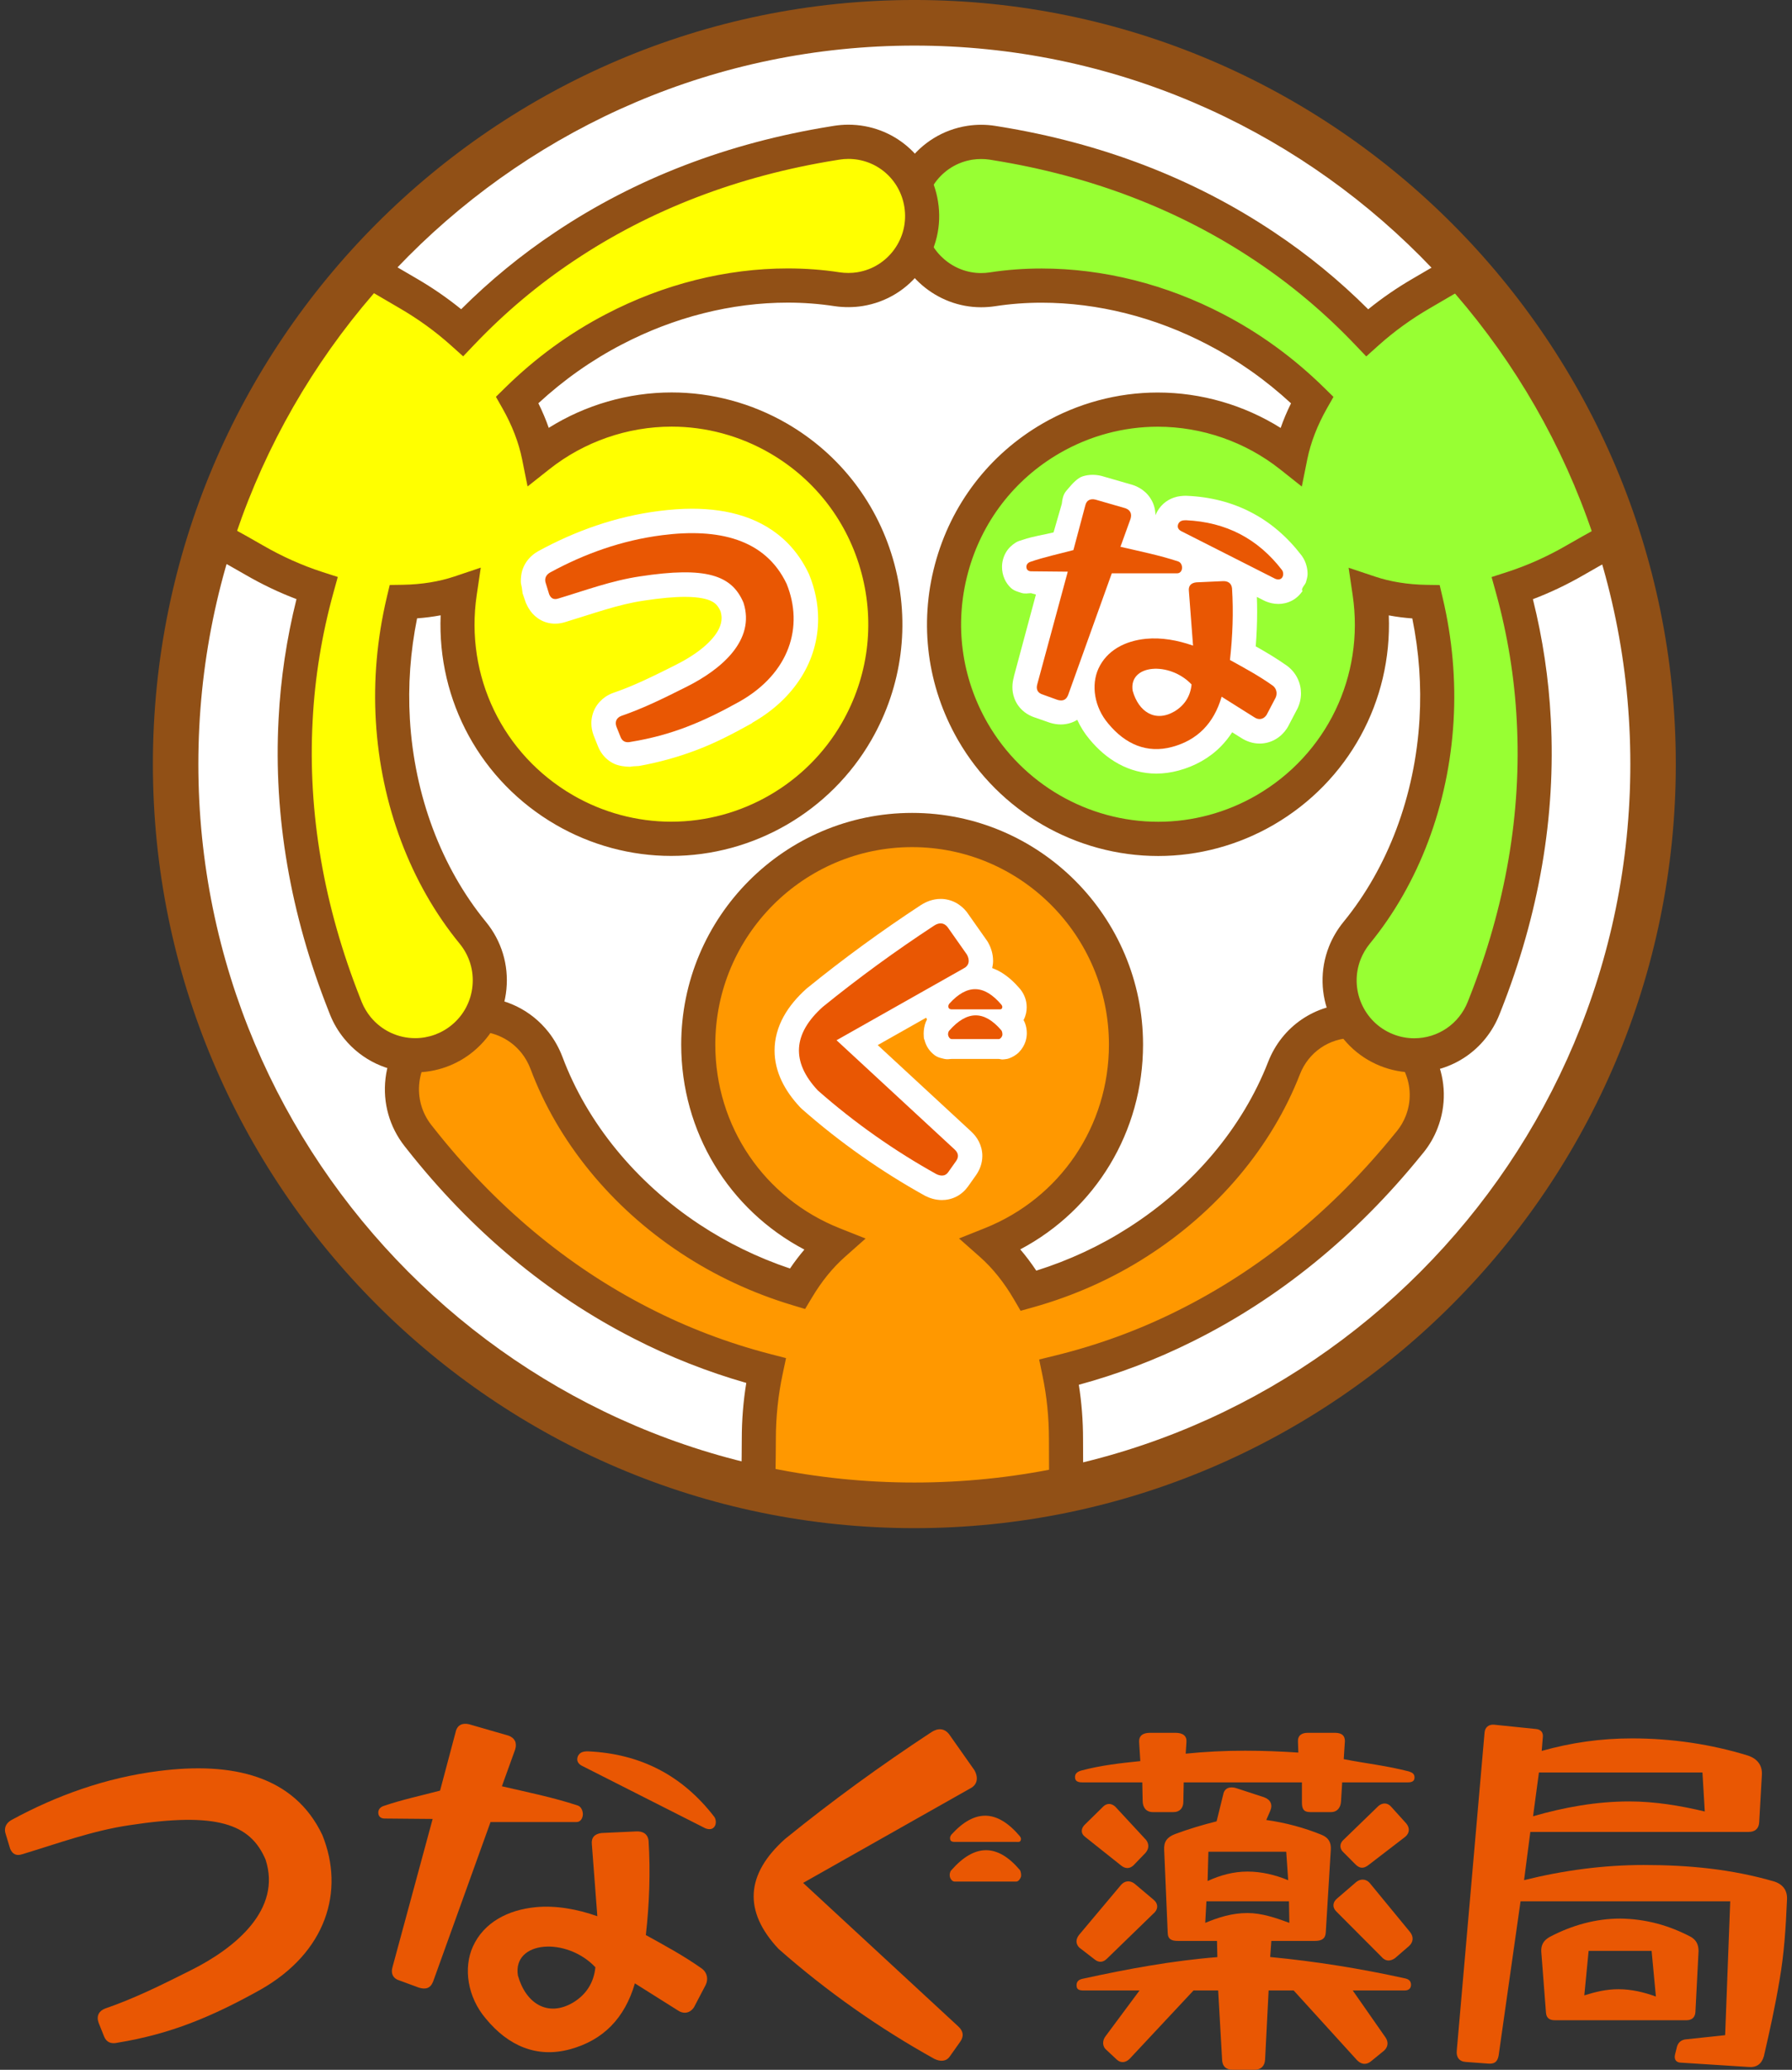
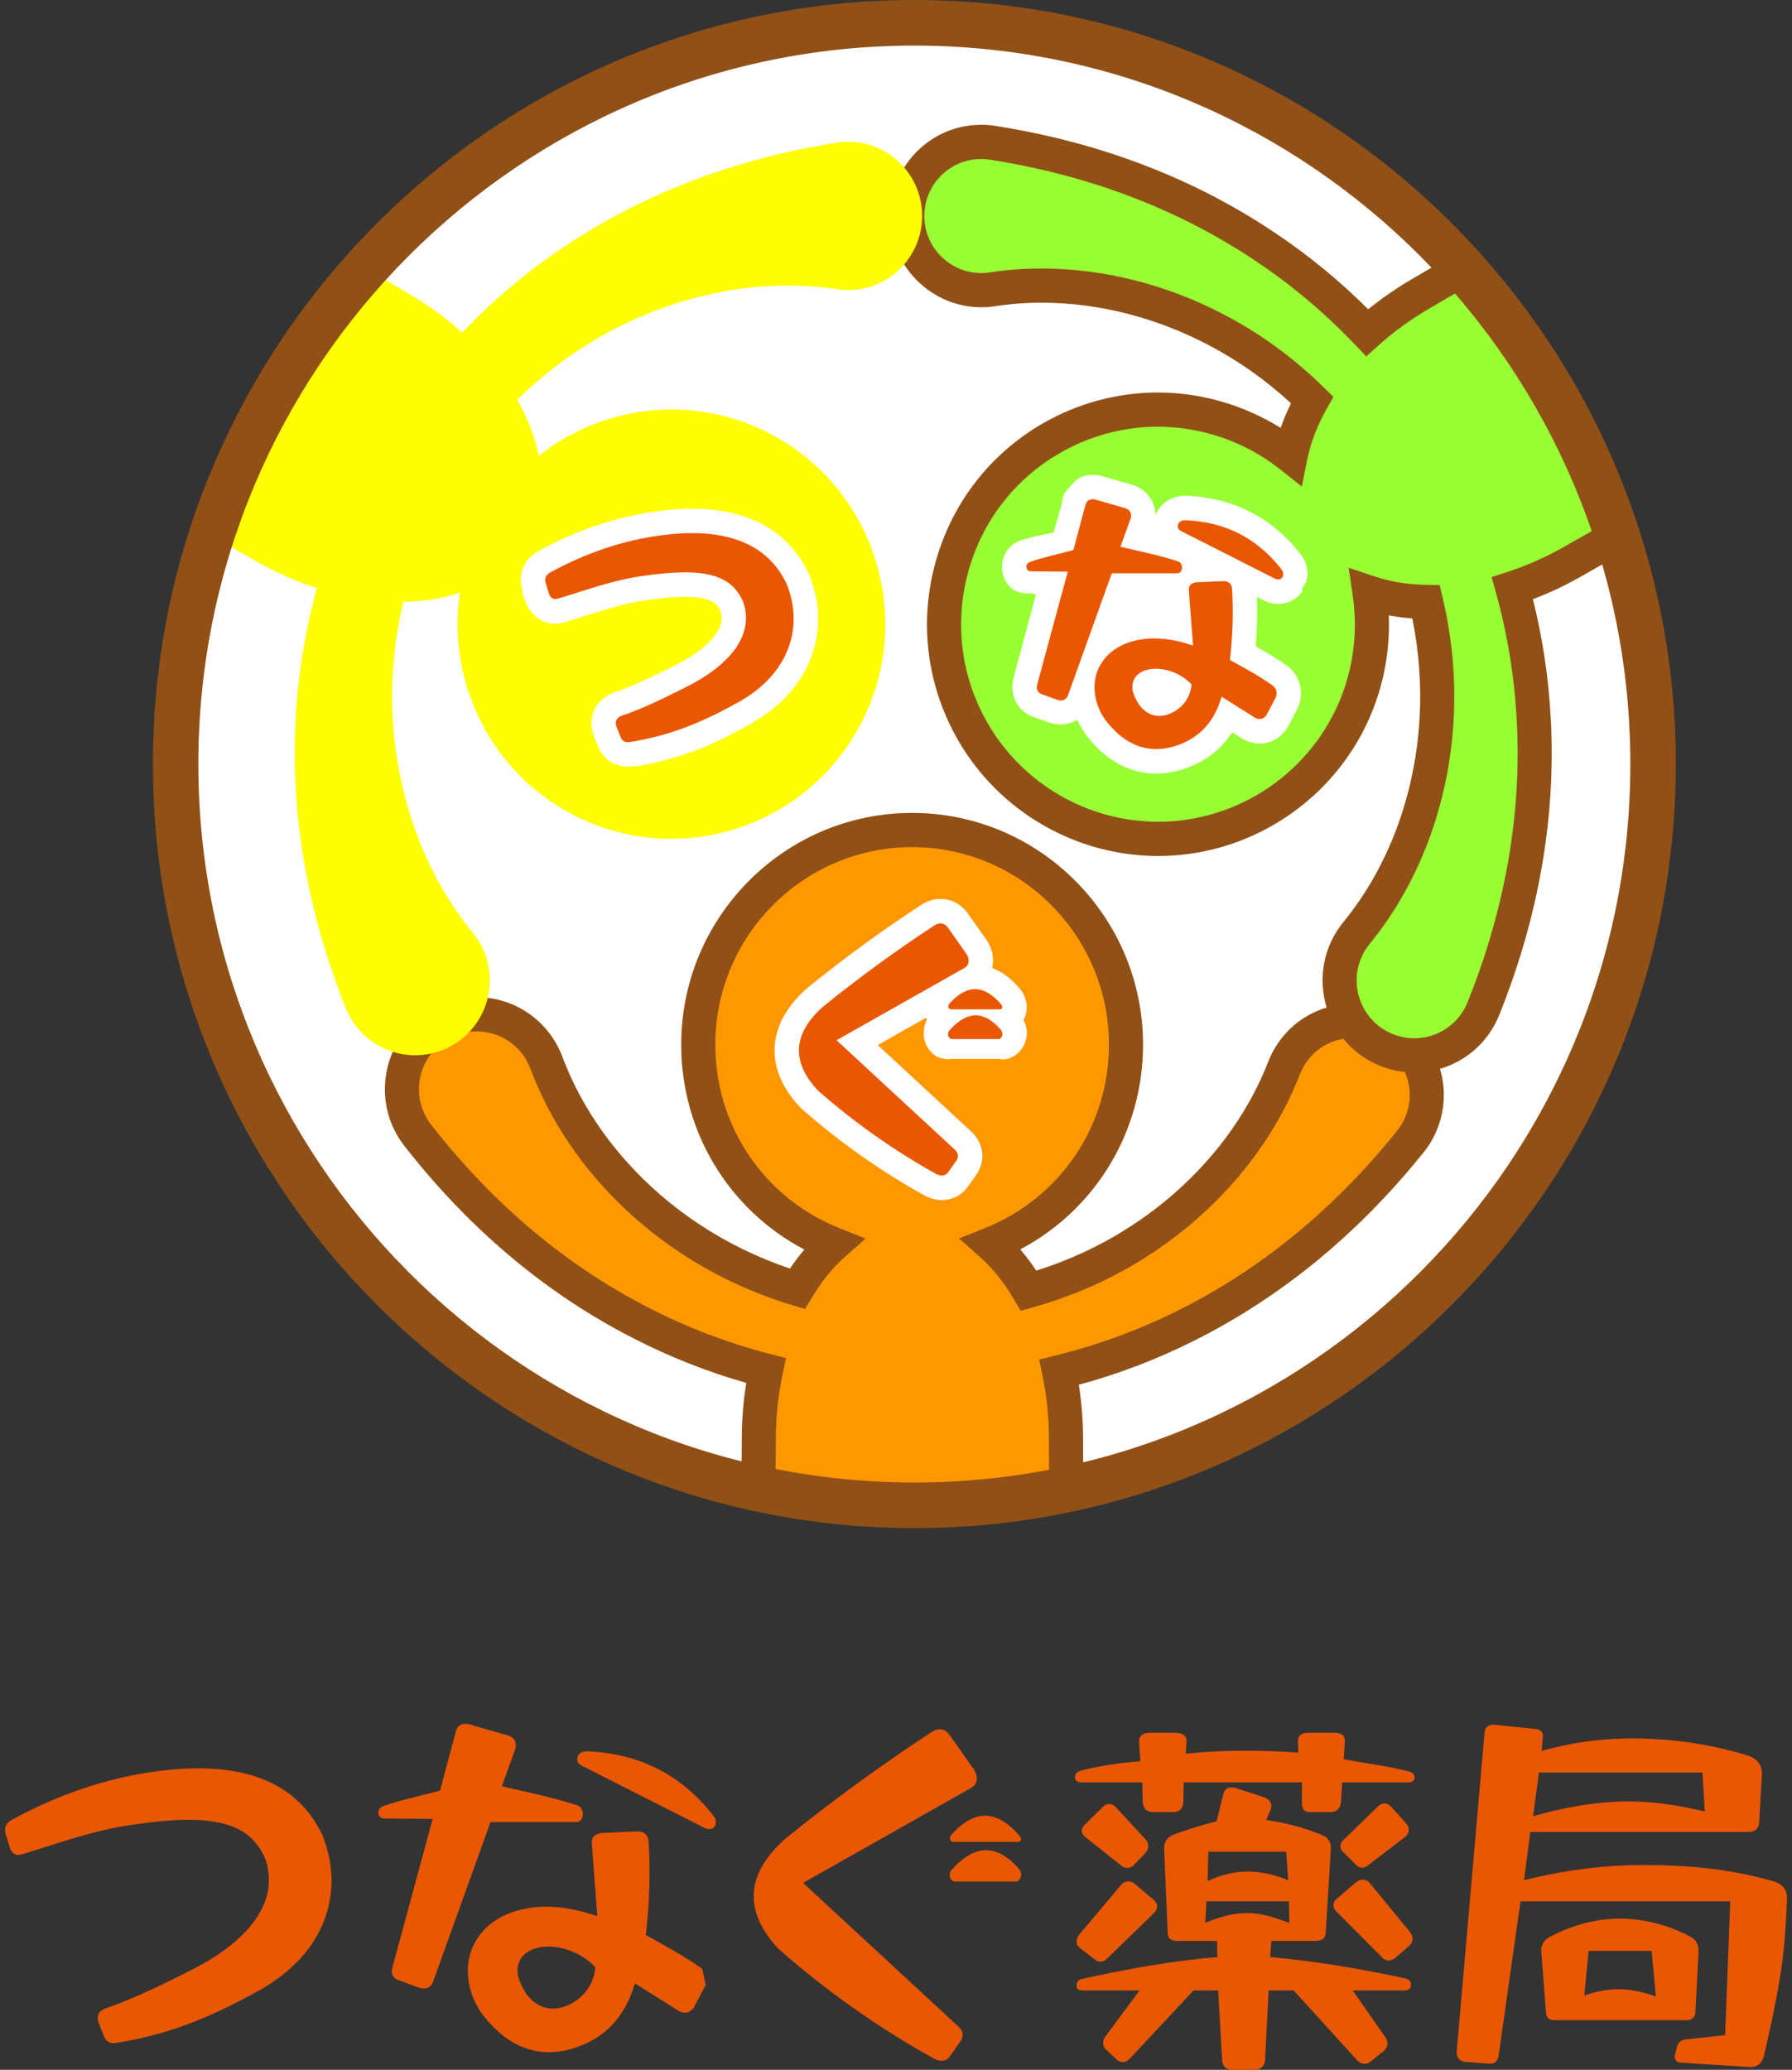
<svg xmlns="http://www.w3.org/2000/svg" width="100%" height="100%" viewBox="0 0 181 209" version="1.1" xml:space="preserve" style="fill-rule:evenodd;clip-rule:evenodd;stroke-linejoin:round;stroke-miterlimit:2;">
  <rect x="0" y="0" width="181" height="209" fill="#333333" stroke="none" />
  <g transform="matrix(1,0,0,1,-1692,-1527)">
    <g transform="matrix(1,0,0,1,1462.5,0)">
      <g transform="matrix(0,-1,-1,0,321.85,1529.54)">
        <path d="M-74.611,-74.616C-115.95,-74.616 -149.465,-41.21 -149.465,-0.005C-149.465,41.203 -115.95,74.611 -74.611,74.611C-33.273,74.611 0.238,41.203 0.238,-0.005C0.238,-41.21 -33.273,-74.616 -74.611,-74.616" style="fill:white;fill-rule:nonzero;" />
      </g>
      <g>
        <clipPath id="_clip1">
          <path d="M247.239,1604.15C247.239,1645.49 280.646,1679.01 321.854,1679.01C363.06,1679.01 396.466,1645.49 396.466,1604.15C396.466,1562.82 363.06,1529.3 321.854,1529.3C280.646,1529.3 247.239,1562.82 247.239,1604.15Z" clip-rule="nonzero" />
        </clipPath>
        <g clip-path="url(#_clip1)">
          <g transform="matrix(1,0,0,1,368.858,1668.26)">
            <path d="M0,-37.664C-3.838,-39.167 -8.166,-37.263 -9.665,-33.412C-12.425,-26.311 -17.78,-20.099 -24.435,-15.851C-27.821,-13.673 -31.553,-12.019 -35.455,-10.926C-36.542,-12.78 -37.819,-14.377 -39.25,-15.643C-31.27,-18.826 -25.627,-26.642 -25.627,-35.78C-25.627,-47.748 -35.299,-57.449 -47.229,-57.449C-59.159,-57.449 -68.831,-47.748 -68.831,-35.78C-68.831,-26.627 -63.171,-18.803 -55.171,-15.628C-56.542,-14.41 -57.775,-12.887 -58.826,-11.125C-62.674,-12.281 -66.339,-13.986 -69.662,-16.185C-76.243,-20.534 -81.498,-26.812 -84.163,-33.936C-84.428,-34.639 -84.816,-35.347 -85.304,-35.967C-87.886,-39.245 -92.626,-39.804 -95.896,-37.212C-99.162,-34.627 -99.719,-29.868 -97.136,-26.591L-96.926,-26.32C-90.685,-18.394 -83.105,-11.997 -74.556,-7.641C-70.541,-5.581 -66.319,-3.984 -61.993,-2.864C-62.46,-0.685 -62.713,1.642 -62.713,4.052C-62.713,16.72 -64.866,19.785 -45.774,19.785C-30.629,19.785 -31.689,16.72 -31.689,4.052C-31.689,1.701 -31.929,-0.569 -32.375,-2.703C-28.017,-3.77 -23.757,-5.315 -19.701,-7.34C-11.112,-11.591 -3.474,-17.883 2.87,-25.714L3.101,-25.995C3.567,-26.577 3.953,-27.236 4.238,-27.969C5.737,-31.82 3.84,-36.161 0,-37.664" style="fill:rgb(255,152,0);fill-rule:nonzero;" />
          </g>
          <g transform="matrix(1,0,0,1,277.632,1667.71)">
            <path d="M0,-36.565C-1.318,-36.565 -2.563,-36.131 -3.6,-35.309C-4.819,-34.342 -5.592,-32.959 -5.774,-31.411C-5.954,-29.86 -5.522,-28.336 -4.562,-27.109L-4.348,-26.841C1.851,-18.969 9.186,-12.842 17.448,-8.631C21.316,-6.645 25.425,-5.085 29.664,-3.987L31.262,-3.574L30.917,-1.951C30.467,0.164 30.234,2.37 30.234,4.602C30.234,5.873 30.213,7.066 30.194,8.12C30.119,12.287 30.068,15.043 31.387,16.391C32.929,17.966 37.004,18.607 45.452,18.607C51.862,18.607 55.035,18.043 56.411,16.653C57.87,15.179 57.854,12.077 57.824,6.939C57.819,6.2 57.816,5.419 57.816,4.602C57.816,2.42 57.597,0.265 57.166,-1.802L56.829,-3.434L58.443,-3.831C62.729,-4.881 66.871,-6.396 70.758,-8.334C79.057,-12.447 86.458,-18.472 92.761,-26.255L92.997,-26.542C93.352,-26.984 93.646,-27.496 93.861,-28.046C94.418,-29.479 94.387,-31.043 93.771,-32.453C93.153,-33.859 92.029,-34.945 90.602,-35.503C89.93,-35.767 89.229,-35.901 88.515,-35.901C86.132,-35.901 84.032,-34.462 83.166,-32.233C80.321,-24.919 74.831,-18.387 67.715,-13.84C64.214,-11.591 60.35,-9.867 56.233,-8.709L54.954,-8.353L54.283,-9.502C53.284,-11.215 52.127,-12.66 50.84,-13.797L48.737,-15.656L51.341,-16.696C58.957,-19.739 63.876,-27.011 63.876,-35.23C63.876,-46.223 54.959,-55.172 43.997,-55.172C33.036,-55.172 24.117,-46.223 24.117,-35.23C24.117,-26.994 29.052,-19.715 36.69,-16.683L39.298,-15.648L37.196,-13.784C35.962,-12.69 34.847,-11.311 33.877,-9.686L33.187,-8.535L31.906,-8.92C27.868,-10.133 24.072,-11.907 20.619,-14.192C13.582,-18.84 8.197,-25.442 5.452,-32.778C5.239,-33.34 4.934,-33.886 4.572,-34.348C3.461,-35.756 1.794,-36.565 0,-36.565M45.452,22.061C35.603,22.061 31.279,21.211 28.931,18.811C26.599,16.429 26.662,12.917 26.751,8.058C26.771,6.966 26.791,5.839 26.791,4.602C26.791,2.685 26.942,0.787 27.247,-1.069C23.314,-2.193 19.5,-3.698 15.886,-5.553C7.178,-9.991 -0.541,-16.435 -7.052,-24.703L-7.264,-24.972C-8.796,-26.917 -9.48,-29.347 -9.193,-31.813C-8.904,-34.277 -7.677,-36.48 -5.734,-38.019C-4.083,-39.328 -2.101,-40.02 0,-40.02C2.854,-40.02 5.505,-38.732 7.273,-36.489C7.851,-35.755 8.334,-34.895 8.674,-34C11.166,-27.335 16.08,-21.328 22.513,-17.076C25.334,-15.211 28.405,-13.715 31.661,-12.621C32.12,-13.299 32.605,-13.934 33.114,-14.533C25.483,-18.551 20.673,-26.424 20.673,-35.23C20.673,-48.131 31.135,-58.626 43.997,-58.626C56.857,-58.626 67.32,-48.131 67.32,-35.23C67.32,-26.445 62.528,-18.578 54.918,-14.553C55.487,-13.89 56.027,-13.17 56.536,-12.406C59.863,-13.454 62.997,-14.911 65.864,-16.752C72.372,-20.909 77.377,-26.851 79.959,-33.491C81.346,-37.052 84.704,-39.355 88.515,-39.355C89.659,-39.355 90.782,-39.14 91.854,-38.722C94.138,-37.827 95.938,-36.093 96.923,-33.84C97.909,-31.586 97.96,-29.083 97.068,-26.79C96.729,-25.909 96.257,-25.093 95.671,-24.362L95.427,-24.066C88.817,-15.905 81.028,-9.571 72.287,-5.239C68.651,-3.426 64.807,-1.963 60.834,-0.882C61.117,0.911 61.26,2.748 61.26,4.602C61.26,5.414 61.264,6.185 61.269,6.918C61.3,12.747 61.32,16.597 58.852,19.089C56.705,21.256 53.073,22.061 45.452,22.061" style="fill:rgb(145,80,22);fill-rule:nonzero;" />
          </g>
          <g transform="matrix(1,0,0,1,393.702,1614.88)">
            <path d="M0,-53.894C-7.571,-67.051 -9.687,-64.599 -20.623,-58.266C-22.652,-57.09 -24.492,-55.747 -26.112,-54.293C-29.212,-57.545 -32.676,-60.47 -36.448,-62.984C-44.417,-68.319 -53.669,-71.811 -63.6,-73.407L-63.956,-73.465C-64.69,-73.581 -65.455,-73.586 -66.229,-73.467C-70.302,-72.843 -73.101,-69.025 -72.481,-64.938C-71.858,-60.852 -68.054,-58.043 -63.979,-58.669C-56.467,-59.818 -48.426,-58.272 -41.43,-54.618C-37.862,-52.762 -34.564,-50.346 -31.669,-47.504C-32.729,-45.635 -33.469,-43.723 -33.846,-41.848C-40.585,-47.19 -50.151,-48.185 -58.04,-43.616C-68.372,-37.631 -71.912,-24.377 -65.948,-14.014C-59.982,-3.649 -46.77,-0.097 -36.438,-6.081C-28.537,-10.66 -24.612,-19.487 -25.87,-28.024C-24.134,-27.442 -22.203,-27.131 -20.154,-27.1C-19.231,-23.18 -18.87,-19.143 -19.106,-15.16C-19.571,-7.267 -22.362,0.439 -27.181,6.316C-27.654,6.897 -28.071,7.586 -28.363,8.324C-29.903,12.206 -28.015,16.603 -24.146,18.149C-20.276,19.692 -15.893,17.797 -14.354,13.917L-14.227,13.598C-10.503,4.21 -8.77,-5.572 -9.285,-15.177C-9.514,-19.694 -10.247,-24.162 -11.441,-28.48C-9.325,-29.165 -7.192,-30.106 -5.111,-31.313C5.826,-37.645 9.547,-37.305 0,-53.894" style="fill:rgb(152,255,51);fill-rule:nonzero;" />
          </g>
          <g transform="matrix(1,0,0,1,365.716,1590.53)">
            <path d="M0,-6.202L2.661,-5.311C4.223,-4.788 5.969,-4.507 7.857,-4.474L9.198,-4.453L9.504,-3.147C10.476,0.968 10.842,5.154 10.6,9.294C10.103,17.732 7.099,25.712 2.136,31.763C1.756,32.231 1.439,32.77 1.223,33.314C0.036,36.305 1.498,39.705 4.478,40.894C5.168,41.17 5.892,41.31 6.626,41.31C9.024,41.31 11.147,39.864 12.034,37.628L12.159,37.311C15.857,27.987 17.481,18.553 16.983,9.266C16.762,4.912 16.057,0.564 14.885,-3.665L14.442,-5.262L16.016,-5.77C18.067,-6.436 20.088,-7.34 22.013,-8.458C23.11,-9.093 24.152,-9.671 25.073,-10.18C28.708,-12.198 31.111,-13.533 31.613,-15.352C32.202,-17.477 30.721,-21.338 26.495,-28.68C22.867,-34.983 20.702,-37.327 18.508,-37.327C16.601,-37.327 13.931,-35.762 10.24,-33.595C9.6,-33.22 8.931,-32.828 8.224,-32.418C6.341,-31.33 4.592,-30.062 3.021,-28.654L1.78,-27.541L0.629,-28.748C-2.416,-31.941 -5.794,-34.784 -9.413,-37.192C-17.113,-42.349 -26.018,-45.766 -35.885,-47.349L-36.249,-47.409C-36.795,-47.494 -37.401,-47.496 -37.983,-47.409C-41.112,-46.931 -43.269,-43.985 -42.791,-40.847C-42.367,-38.059 -39.933,-35.958 -37.126,-35.958C-36.836,-35.958 -36.543,-35.979 -36.25,-36.024C-34.547,-36.287 -32.781,-36.417 -31.01,-36.417C-24.781,-36.417 -18.433,-34.821 -12.648,-31.798C-8.953,-29.878 -5.53,-27.383 -2.478,-24.385L-1.529,-23.455L-2.187,-22.298C-3.164,-20.573 -3.831,-18.843 -4.173,-17.157L-4.728,-14.401L-6.925,-16.143C-10.425,-18.915 -14.813,-20.443 -19.28,-20.443C-22.746,-20.443 -26.174,-19.517 -29.194,-17.767C-33.791,-15.105 -37.082,-10.805 -38.455,-5.66C-39.83,-0.512 -39.124,4.861 -36.471,9.475C-32.928,15.628 -26.323,19.449 -19.232,19.449C-15.764,19.449 -12.335,18.524 -9.311,16.775C-2.204,12.657 1.613,4.731 0.412,-3.418L0,-6.202ZM6.626,44.764C5.453,44.764 4.302,44.544 3.206,44.106C-1.539,42.211 -3.863,36.796 -1.978,32.036C-1.634,31.168 -1.132,30.316 -0.53,29.576C3.979,24.076 6.707,16.805 7.161,9.092C7.363,5.709 7.118,2.294 6.433,-1.085C5.617,-1.143 4.824,-1.248 4.057,-1.391C4.403,7.25 0.009,15.363 -7.591,19.767C-11.137,21.819 -15.16,22.905 -19.232,22.905C-27.551,22.905 -35.296,18.419 -39.452,11.201C-42.565,5.789 -43.394,-0.514 -41.78,-6.552C-40.169,-12.589 -36.308,-17.635 -30.915,-20.761C-27.372,-22.81 -23.348,-23.895 -19.28,-23.895C-14.892,-23.895 -10.566,-22.638 -6.864,-20.318C-6.578,-21.146 -6.228,-21.976 -5.816,-22.803C-8.385,-25.169 -11.21,-27.163 -14.236,-28.734C-19.535,-31.502 -25.334,-32.965 -31.01,-32.965C-32.609,-32.965 -34.197,-32.844 -35.731,-32.606C-36.193,-32.538 -36.665,-32.505 -37.126,-32.505C-41.619,-32.505 -45.519,-35.868 -46.196,-40.327C-46.958,-45.348 -43.508,-50.056 -38.503,-50.824C-37.57,-50.966 -36.622,-50.966 -35.706,-50.82L-35.335,-50.761C-24.98,-49.097 -15.616,-45.5 -7.508,-40.068C-4.124,-37.816 -0.938,-35.208 1.979,-32.299C3.388,-33.442 4.903,-34.482 6.503,-35.41C7.202,-35.815 7.867,-36.205 8.499,-36.576C12.816,-39.107 15.669,-40.782 18.508,-40.782C22.709,-40.782 25.605,-37.137 29.478,-30.407C34.403,-21.849 35.831,-17.669 34.934,-14.43C34.042,-11.211 30.979,-9.513 26.739,-7.159C25.79,-6.632 24.806,-6.086 23.737,-5.465C22.081,-4.507 20.364,-3.69 18.614,-3.027C19.608,0.952 20.215,5.019 20.422,9.087C20.944,18.87 19.243,28.796 15.36,38.588L15.235,38.903C13.823,42.464 10.444,44.764 6.626,44.764" style="fill:rgb(145,80,22);fill-rule:nonzero;" />
          </g>
          <g transform="matrix(1,0,0,1,291.504,1614.99)">
            <path d="M0,-54.735C6.997,-58.389 15.037,-59.935 22.549,-58.787C23.282,-58.677 24.08,-58.667 24.854,-58.793C28.923,-59.446 31.693,-63.287 31.042,-67.367C30.391,-71.452 26.562,-74.23 22.494,-73.575L22.169,-73.524C12.239,-71.928 2.985,-68.436 -4.979,-63.101C-8.755,-60.588 -12.217,-57.663 -15.317,-54.411C-16.94,-55.866 -18.776,-57.206 -20.806,-58.383C-31.743,-64.718 -33.856,-67.169 -41.43,-54.011C-50.978,-37.423 -47.254,-37.762 -36.318,-31.43C-34.237,-30.223 -32.104,-29.283 -29.989,-28.595C-31.184,-24.279 -31.916,-19.811 -32.146,-15.295C-32.66,-5.689 -30.925,4.093 -27.204,13.481L-27.067,13.831C-26.786,14.529 -26.396,15.197 -25.895,15.806C-23.251,19.033 -18.5,19.495 -15.281,16.843C-12.065,14.191 -11.604,9.424 -14.247,6.199C-19.066,0.322 -21.858,-7.384 -22.323,-15.277C-22.56,-19.26 -22.199,-23.299 -21.275,-27.217C-19.224,-27.253 -17.297,-27.559 -15.557,-28.141C-16.817,-19.604 -12.894,-10.777 -4.993,-6.198C5.34,-0.214 18.554,-3.766 24.518,-14.131C30.482,-24.497 26.941,-37.749 16.61,-43.733C8.72,-48.302 -0.846,-47.307 -7.584,-41.965C-7.962,-43.84 -8.701,-45.753 -9.761,-47.622C-6.865,-50.464 -3.568,-52.88 0,-54.735" style="fill:rgb(255,255,0);fill-rule:nonzero;" />
          </g>
          <g transform="matrix(1,0,0,1,259.555,1621.68)">
-             <path d="M0,-68.485C-2.194,-68.485 -4.361,-66.141 -7.988,-59.838C-12.213,-52.496 -13.697,-48.635 -13.108,-46.51C-12.605,-44.691 -10.203,-43.356 -6.568,-41.336C-5.647,-40.829 -4.605,-40.251 -3.51,-39.616C-1.579,-38.498 0.44,-37.592 2.49,-36.928L4.062,-36.42L3.62,-34.823C2.451,-30.596 1.743,-26.246 1.522,-21.896C1.024,-12.605 2.648,-3.171 6.344,6.152L6.484,6.509C6.7,7.042 7.006,7.557 7.383,8.021C8.494,9.373 10.133,10.149 11.881,10.149C13.223,10.149 14.535,9.678 15.574,8.819C16.774,7.831 17.517,6.429 17.668,4.878C17.819,3.328 17.358,1.809 16.37,0.605C11.41,-5.446 8.402,-13.424 7.908,-21.866C7.661,-26.006 8.03,-30.192 8.999,-34.305L9.309,-35.611L10.646,-35.631C12.537,-35.665 14.287,-35.947 15.845,-36.469L18.505,-37.363L18.093,-34.578C16.893,-26.428 20.709,-18.503 27.82,-14.383C30.84,-12.634 34.271,-11.709 37.737,-11.709C44.828,-11.709 51.434,-15.53 54.976,-21.683C57.63,-26.297 58.336,-31.67 56.96,-36.818C55.588,-41.963 52.298,-46.263 47.699,-48.925C44.68,-50.675 41.253,-51.601 37.785,-51.601C33.318,-51.601 28.932,-50.073 25.434,-47.301L23.232,-45.559L22.678,-48.315C22.337,-50.001 21.671,-51.731 20.692,-53.456L20.035,-54.613L20.982,-55.543C24.036,-58.541 27.459,-61.039 31.159,-62.958C36.94,-65.979 43.288,-67.575 49.515,-67.575C51.288,-67.575 53.052,-67.445 54.758,-67.182C55.333,-67.097 55.966,-67.097 56.53,-67.188C58.045,-67.43 59.375,-68.254 60.273,-69.498C61.172,-70.743 61.532,-72.265 61.29,-73.786C60.843,-76.596 58.463,-78.634 55.632,-78.634C55.329,-78.634 55.021,-78.609 54.717,-78.559L54.393,-78.507C44.522,-76.923 35.619,-73.507 27.925,-68.355C24.303,-65.942 20.922,-63.102 17.877,-59.906L16.727,-58.699L15.485,-59.811C13.917,-61.218 12.165,-62.484 10.281,-63.576C9.576,-63.986 8.905,-64.378 8.269,-64.753C4.574,-66.92 1.906,-68.485 0,-68.485M11.881,13.604C9.099,13.604 6.491,12.368 4.726,10.215C4.121,9.48 3.638,8.665 3.285,7.788L3.143,7.422C-0.736,-2.362 -2.439,-12.288 -1.917,-22.076C-1.71,-26.141 -1.102,-30.208 -0.109,-34.185C-1.857,-34.846 -3.573,-35.665 -5.229,-36.623C-6.299,-37.244 -7.281,-37.79 -8.234,-38.317C-12.474,-40.671 -15.536,-42.369 -16.429,-45.588C-17.323,-48.827 -15.896,-53.007 -10.971,-61.565C-7.101,-68.295 -4.205,-71.94 0,-71.94C2.839,-71.94 5.691,-70.267 10.008,-67.734C10.639,-67.363 11.303,-66.973 12.004,-66.569C13.604,-65.64 15.121,-64.596 16.525,-63.456C19.444,-66.366 22.63,-68.976 26.017,-71.229C34.121,-76.658 43.485,-80.255 53.848,-81.919L54.169,-81.972C54.653,-82.048 55.147,-82.089 55.632,-82.089C60.163,-82.089 63.976,-78.825 64.689,-74.331C65.081,-71.901 64.499,-69.465 63.061,-67.473C61.624,-65.479 59.498,-64.169 57.074,-63.778C56.162,-63.633 55.183,-63.628 54.246,-63.764C52.704,-64.002 51.115,-64.123 49.515,-64.123C43.84,-64.123 38.04,-62.66 32.745,-59.892C29.717,-58.321 26.891,-56.329 24.323,-53.961C24.732,-53.134 25.083,-52.304 25.371,-51.477C29.072,-53.796 33.396,-55.053 37.785,-55.053C41.854,-55.053 45.878,-53.968 49.421,-51.919C54.816,-48.793 58.675,-43.747 60.286,-37.71C61.898,-31.675 61.072,-25.37 57.958,-19.957C53.804,-12.739 46.056,-8.253 37.737,-8.253C33.665,-8.253 29.643,-9.339 26.096,-11.391C18.495,-15.795 14.102,-23.908 14.452,-32.549C13.681,-32.406 12.888,-32.301 12.072,-32.243C11.391,-28.864 11.144,-25.449 11.344,-22.068C11.798,-14.353 14.527,-7.082 19.03,-1.589C20.601,0.328 21.334,2.744 21.095,5.214C20.855,7.684 19.67,9.912 17.761,11.488C16.107,12.853 14.02,13.604 11.881,13.604" style="fill:rgb(145,80,22);fill-rule:nonzero;" />
-           </g>
+             </g>
        </g>
      </g>
      <g transform="matrix(1,0,0,1,321.855,1676.7)">
        <path d="M0,-145.096C-39.877,-145.096 -72.321,-112.55 -72.321,-72.549C-72.321,-32.545 -39.877,-0.002 0,-0.002C39.875,-0.002 72.316,-32.545 72.316,-72.549C72.316,-112.55 39.875,-145.096 0,-145.096M0,4.605C-42.41,4.605 -76.912,-30.007 -76.912,-72.549C-76.912,-115.09 -42.41,-149.701 0,-149.701C42.406,-149.701 76.909,-115.09 76.909,-72.549C76.909,-30.007 42.406,4.605 0,4.605" style="fill:rgb(145,80,22);fill-rule:nonzero;" />
      </g>
      <g transform="matrix(1,0,0,1,240.009,1705.67)">
        <path d="M0,26.954L-0.554,25.565C-0.792,24.891 -0.515,24.377 0.117,24.14C3.12,23.108 5.888,21.721 8.731,20.296C13.357,17.996 17.94,14.111 16.319,9.116C14.777,5.47 11.382,4.28 2.568,5.63C-1.185,6.183 -4.702,7.489 -8.257,8.56C-8.852,8.758 -9.246,8.56 -9.482,8.01L-9.917,6.579C-10.154,5.945 -9.917,5.43 -9.364,5.112C-4.78,2.616 0.198,0.833 5.533,0.158C12.96,-0.794 19.203,0.634 22.048,6.618C24.342,12.286 22.443,18.471 15.805,22.236C10.906,24.971 6.718,26.716 1.384,27.589C0.712,27.748 0.237,27.55 0,26.954" style="fill:rgb(233,87,3);fill-rule:nonzero;" />
      </g>
      <g transform="matrix(1,0,0,1,301.688,1724.38)">
-         <path d="M0,-12.968C-0.198,-12.65 -0.551,-12.611 -0.95,-12.769L-13.396,-19.071C-13.791,-19.27 -13.987,-19.586 -13.829,-20.023C-13.633,-20.457 -13.275,-20.538 -12.804,-20.538C-7.468,-20.3 -3.24,-18.08 -0.038,-13.919C0.156,-13.641 0.156,-13.204 0,-12.968M-12.052,1.262C-14.976,-1.828 -20.428,-1.432 -19.877,2.096C-19.087,4.911 -16.872,6.337 -14.305,4.83C-13,4.037 -12.21,2.85 -12.052,1.262M-0.91,3.047L-2.093,5.306C-2.49,5.9 -3.122,6.021 -3.715,5.625L-8.061,2.89C-9.089,6.417 -11.262,8.635 -14.619,9.547C-17.978,10.462 -20.863,9.19 -23.113,6.457C-24.974,4.276 -25.407,1.342 -24.419,-0.838C-23.314,-3.256 -20.902,-4.526 -18.098,-4.8C-16.043,-4.999 -13.869,-4.603 -11.854,-3.889L-12.407,-11.145C-12.485,-11.818 -12.132,-12.213 -11.42,-12.291L-7.942,-12.451C-7.271,-12.49 -6.757,-12.213 -6.678,-11.498C-6.48,-8.328 -6.598,-5.157 -6.955,-1.988C-5.098,-0.956 -3.162,0.074 -1.265,1.422C-0.752,1.818 -0.632,2.492 -0.91,3.047M-28.45,2.732C-28.727,3.406 -29.202,3.521 -29.87,3.325L-31.81,2.611C-32.479,2.415 -32.757,1.919 -32.521,1.166L-28.489,-13.711L-33.349,-13.754C-33.665,-13.754 -33.98,-13.917 -33.98,-14.351C-33.98,-14.667 -33.784,-14.907 -33.428,-15.026C-31.572,-15.661 -29.676,-16.058 -27.739,-16.572L-26.157,-22.521C-25.999,-23.193 -25.486,-23.43 -24.814,-23.274L-20.824,-22.123C-20.192,-21.885 -19.955,-21.41 -20.15,-20.736L-21.495,-17.01C-18.927,-16.414 -16.357,-15.9 -13.829,-15.067C-13.473,-14.949 -13.316,-14.509 -13.316,-14.193C-13.316,-13.795 -13.553,-13.399 -13.948,-13.399L-22.642,-13.399L-28.45,2.732Z" style="fill:rgb(233,87,3);fill-rule:nonzero;" />
+         <path d="M0,-12.968C-0.198,-12.65 -0.551,-12.611 -0.95,-12.769L-13.396,-19.071C-13.791,-19.27 -13.987,-19.586 -13.829,-20.023C-13.633,-20.457 -13.275,-20.538 -12.804,-20.538C-7.468,-20.3 -3.24,-18.08 -0.038,-13.919C0.156,-13.641 0.156,-13.204 0,-12.968M-12.052,1.262C-14.976,-1.828 -20.428,-1.432 -19.877,2.096C-19.087,4.911 -16.872,6.337 -14.305,4.83C-13,4.037 -12.21,2.85 -12.052,1.262M-0.91,3.047L-2.093,5.306C-2.49,5.9 -3.122,6.021 -3.715,5.625L-8.061,2.89C-9.089,6.417 -11.262,8.635 -14.619,9.547C-17.978,10.462 -20.863,9.19 -23.113,6.457C-24.974,4.276 -25.407,1.342 -24.419,-0.838C-23.314,-3.256 -20.902,-4.526 -18.098,-4.8C-16.043,-4.999 -13.869,-4.603 -11.854,-3.889L-12.407,-11.145C-12.485,-11.818 -12.132,-12.213 -11.42,-12.291L-7.942,-12.451C-7.271,-12.49 -6.757,-12.213 -6.678,-11.498C-6.48,-8.328 -6.598,-5.157 -6.955,-1.988C-5.098,-0.956 -3.162,0.074 -1.265,1.422M-28.45,2.732C-28.727,3.406 -29.202,3.521 -29.87,3.325L-31.81,2.611C-32.479,2.415 -32.757,1.919 -32.521,1.166L-28.489,-13.711L-33.349,-13.754C-33.665,-13.754 -33.98,-13.917 -33.98,-14.351C-33.98,-14.667 -33.784,-14.907 -33.428,-15.026C-31.572,-15.661 -29.676,-16.058 -27.739,-16.572L-26.157,-22.521C-25.999,-23.193 -25.486,-23.43 -24.814,-23.274L-20.824,-22.123C-20.192,-21.885 -19.955,-21.41 -20.15,-20.736L-21.495,-17.01C-18.927,-16.414 -16.357,-15.9 -13.829,-15.067C-13.473,-14.949 -13.316,-14.509 -13.316,-14.193C-13.316,-13.795 -13.553,-13.399 -13.948,-13.399L-22.642,-13.399L-28.45,2.732Z" style="fill:rgb(233,87,3);fill-rule:nonzero;" />
      </g>
      <g transform="matrix(1,0,0,1,332.508,1724.26)">
        <path d="M0,-11.849C0.118,-11.692 0.157,-11.563 0.076,-11.403C0,-11.245 -0.118,-11.272 -0.355,-11.272L-6.6,-11.272C-6.796,-11.272 -6.994,-11.323 -7.035,-11.522C-7.073,-11.719 -7.035,-11.845 -6.916,-12.004C-4.543,-14.62 -2.29,-14.543 0,-11.849M0,-8.44C0.118,-8.285 0.157,-7.913 0.118,-7.755C0.038,-7.517 -0.157,-7.269 -0.355,-7.269L-6.6,-7.269C-6.837,-7.269 -7.035,-7.558 -7.073,-7.796C-7.112,-7.953 -7.073,-8.258 -6.916,-8.417C-4.584,-11.072 -2.29,-11.136 0,-8.44M-6.006,8.881L-7.073,10.387C-7.43,10.903 -8.021,10.94 -8.654,10.624C-14.146,7.573 -19.479,3.848 -24.379,-0.476C-27.937,-4.28 -27.699,-8.005 -23.709,-11.574C-18.967,-15.42 -14.065,-18.983 -8.93,-22.356C-8.259,-22.789 -7.627,-22.749 -7.152,-22.157L-4.584,-18.51C-4.147,-17.716 -4.308,-17.003 -5.058,-16.648L-21.89,-7.133L-6.202,7.374C-5.689,7.851 -5.65,8.366 -6.006,8.881" style="fill:rgb(233,87,3);fill-rule:nonzero;" />
      </g>
      <g transform="matrix(1,0,0,1,366.408,1722.71)">
        <path d="M0,-7.454L-1.226,-8.684C-1.618,-9.038 -1.618,-9.558 -1.226,-9.914L2.332,-13.36C2.766,-13.718 3.281,-13.678 3.635,-13.242L5.137,-11.578C5.492,-11.143 5.492,-10.625 5.017,-10.23L1.303,-7.377C0.829,-7.017 0.435,-7.017 0,-7.454M2.608,1.859L-1.936,-2.7C-2.37,-3.134 -2.291,-3.649 -1.857,-4.008L0.077,-5.673C0.516,-6.027 1.066,-5.99 1.424,-5.593L5.531,-0.599C5.888,-0.123 5.848,0.393 5.414,0.789L3.992,2.019C3.478,2.373 3.004,2.333 2.608,1.859M-6.796,-5.855L-6.993,-8.73L-14.855,-8.73L-14.935,-5.773C-13.632,-6.369 -12.326,-6.727 -10.905,-6.727C-9.523,-6.727 -8.138,-6.41 -6.796,-5.855M-15.174,-1.55C-13.83,-2.101 -12.485,-2.541 -10.905,-2.541C-9.484,-2.541 -8.061,-2.061 -6.678,-1.549L-6.716,-3.726L-15.055,-3.726L-15.174,-1.55ZM-21.218,-8.604L-22.44,-7.337C-22.838,-6.981 -23.272,-7.017 -23.668,-7.337L-27.303,-10.23C-27.777,-10.585 -27.737,-11.102 -27.303,-11.499L-25.445,-13.323C-25.09,-13.639 -24.655,-13.639 -24.26,-13.283L-21.14,-9.914C-20.822,-9.478 -20.862,-9.002 -21.218,-8.604M3.042,10.031C3.359,10.506 3.281,10.999 2.885,11.358L1.542,12.452C1.028,12.852 0.516,12.711 0.118,12.274L-6.241,5.279L-8.772,5.279L-9.128,12.255C-9.167,12.93 -9.562,13.285 -10.194,13.285L-12.406,13.285C-13.078,13.285 -13.475,12.93 -13.475,12.175L-13.868,5.279L-16.358,5.279L-22.8,12.169C-23.232,12.608 -23.747,12.623 -24.143,12.227L-25.17,11.268C-25.564,10.946 -25.604,10.33 -25.21,9.856L-21.811,5.279L-27.461,5.279C-27.895,5.279 -28.172,5.195 -28.172,4.758C-28.172,4.361 -27.935,4.181 -27.58,4.102C-23.036,3.109 -18.492,2.269 -13.948,1.91L-13.986,0.275L-17.938,0.275C-18.57,0.275 -18.966,0.113 -18.966,-0.596L-19.322,-8.941C-19.36,-9.734 -19.045,-10.2 -18.215,-10.517C-16.834,-11.032 -15.448,-11.442 -14.025,-11.8L-13.354,-14.523C-13.235,-15.161 -12.684,-15.35 -12.051,-15.154L-9.245,-14.236C-8.573,-13.999 -8.338,-13.482 -8.613,-12.849L-9.009,-11.936C-7.033,-11.659 -5.136,-11.143 -3.397,-10.43C-2.727,-10.151 -2.45,-9.676 -2.489,-8.962L-3.001,-0.558C-3.043,0.077 -3.438,0.275 -4.11,0.275L-8.495,0.275L-8.613,1.9C-4.03,2.336 0.516,3.068 5.017,4.06C5.374,4.139 5.61,4.312 5.61,4.709C5.61,5.064 5.374,5.279 4.979,5.279L-0.275,5.279L3.042,10.031ZM-22.323,-5.513L-20.348,-3.848C-19.953,-3.491 -19.915,-3.016 -20.27,-2.62L-25.09,2.058C-25.485,2.454 -25.919,2.494 -26.356,2.136L-27.895,0.948C-28.252,0.592 -28.29,0.116 -27.895,-0.361L-23.668,-5.394C-23.312,-5.79 -22.8,-5.869 -22.323,-5.513M-21.731,-17.881L-21.85,-19.785C-21.89,-20.46 -21.456,-20.739 -20.743,-20.739L-18.176,-20.739C-17.424,-20.739 -17.029,-20.418 -17.07,-19.824L-17.149,-18.633C-15.174,-18.833 -13.235,-18.932 -11.142,-18.932C-9.365,-18.932 -7.586,-18.862 -5.77,-18.743L-5.808,-19.818C-5.848,-20.454 -5.453,-20.739 -4.82,-20.739L-2.094,-20.739C-1.422,-20.739 -1.067,-20.497 -1.067,-19.902L-1.185,-18.079C1.028,-17.642 3.161,-17.423 5.414,-16.833C5.769,-16.713 5.967,-16.579 5.967,-16.223C5.967,-15.825 5.651,-15.735 5.297,-15.735L-1.343,-15.735L-1.459,-13.797C-1.501,-13.202 -1.817,-12.733 -2.489,-12.733L-4.582,-12.733C-5.255,-12.733 -5.408,-13.086 -5.408,-13.718L-5.408,-15.735L-17.346,-15.735L-17.386,-13.758C-17.386,-13.165 -17.74,-12.733 -18.373,-12.733L-20.468,-12.733C-21.14,-12.733 -21.495,-13.202 -21.495,-13.877L-21.533,-15.735L-27.58,-15.735C-28.017,-15.735 -28.328,-15.835 -28.328,-16.271C-28.328,-16.628 -28.093,-16.818 -27.659,-16.937C-25.723,-17.453 -23.706,-17.682 -21.731,-17.881" style="fill:rgb(233,87,3);fill-rule:nonzero;" />
      </g>
      <g transform="matrix(1,0,0,1,392.96,1709.04)">
        <path d="M0,18.822C1.344,18.822 2.569,19.124 3.793,19.561L3.359,14.949L-3.002,14.949L-3.438,19.442C-2.292,19.088 -1.225,18.822 0,18.822M-6.875,13.51C-4.663,12.362 -2.292,11.689 0.199,11.689C2.767,11.725 5.098,12.362 7.349,13.55C7.864,13.866 8.101,14.303 8.101,14.977L7.784,21.141C7.746,21.697 7.39,21.954 6.877,21.954L-6.401,21.954C-6.952,21.954 -7.271,21.737 -7.31,21.18L-7.785,15.028C-7.823,14.353 -7.549,13.866 -6.875,13.51M-8.021,-3.064L-8.614,1.357C-5.453,0.448 -2.212,-0.14 1.107,-0.14C3.676,-0.14 6.242,0.283 8.731,0.877L8.495,-3.064L-8.021,-3.064ZM5.729,25.401L5.927,24.609C6.046,24.214 6.322,23.973 6.717,23.896L10.787,23.461L11.301,9.946L-9.878,9.946L-12.092,25.522C-12.21,26.195 -12.563,26.374 -13.117,26.333L-15.409,26.166C-16.081,26.124 -16.399,25.666 -16.317,24.993L-13.513,-7.088C-13.472,-7.605 -13.117,-7.929 -12.563,-7.889L-8.337,-7.455C-7.823,-7.416 -7.585,-7.099 -7.625,-6.663L-7.742,-5.24C-4.78,-6.071 -1.817,-6.505 1.383,-6.505C5.414,-6.505 9.403,-5.913 13.118,-4.761C14.027,-4.446 14.54,-3.811 14.5,-2.859L14.225,1.981C14.186,2.617 13.789,2.94 13.157,2.94L-8.89,2.94L-9.523,7.809C-5.532,6.817 -1.502,6.279 2.569,6.279C7.074,6.279 11.419,6.683 15.766,7.952C16.715,8.27 17.107,8.95 17.031,9.86C16.913,12.594 16.755,15.173 16.281,17.908C15.845,20.524 15.29,23.023 14.698,25.599C14.462,26.391 13.947,26.751 13.118,26.671L6.242,26.232C5.81,26.194 5.61,25.877 5.729,25.401" style="fill:rgb(233,87,3);fill-rule:nonzero;" />
      </g>
      <g transform="matrix(1,0,0,1,292.182,1580.92)">
        <path d="M0,20.505L-0.422,19.448C-0.602,18.936 -0.392,18.543 0.09,18.363C2.373,17.578 4.479,16.524 6.643,15.439C10.159,13.689 13.646,10.734 12.412,6.935C11.24,4.161 8.656,3.256 1.953,4.281C-0.901,4.704 -3.577,5.699 -6.282,6.513C-6.735,6.665 -7.034,6.513 -7.212,6.091L-7.546,5.006C-7.725,4.524 -7.546,4.13 -7.126,3.891C-3.639,1.989 0.15,0.633 4.207,0.12C9.858,-0.603 14.607,0.483 16.771,5.035C18.517,9.349 17.073,14.052 12.023,16.916C8.296,18.996 5.11,20.324 1.051,20.986C0.541,21.108 0.18,20.956 0,20.505" style="fill:rgb(233,87,3);fill-rule:nonzero;" />
      </g>
      <g transform="matrix(1,0,0,1,289.894,1602.34)">
        <rect x="0" y="0" width="0.001" height="0.001" style="fill:white;" />
      </g>
      <g transform="matrix(1,0,0,1,293.774,1600.03)">
        <path d="M0,-17.268L0,-17.266C-0.005,-17.266 -0.007,-17.264 -0.01,-17.264L0,-17.268ZM17.462,-14.997L17.402,-15.132C16.853,-16.29 16.144,-17.311 15.303,-18.17C14.041,-19.457 12.499,-20.35 10.853,-20.894C9.201,-21.44 7.448,-21.66 5.639,-21.662C4.548,-21.662 3.435,-21.578 2.307,-21.436C-2.1,-20.879 -6.183,-19.409 -9.892,-17.385L-9.939,-17.36C-10.362,-17.116 -10.796,-16.76 -11.134,-16.252C-11.302,-15.997 -11.44,-15.706 -11.532,-15.401C-11.624,-15.092 -11.672,-14.648 -11.669,-14.333C-11.672,-13.946 -11.599,-14.132 -11.491,-13.131L-11.494,-13.131L-11.163,-12.168C-11.132,-12.07 -11.111,-12.075 -11.072,-11.98C-10.981,-11.766 -10.863,-11.572 -10.703,-11.345C-10.464,-11.003 -10.104,-10.662 -9.646,-10.414C-9.188,-10.16 -8.649,-10.05 -8.188,-10.054C-7.799,-10.054 -7.461,-10.13 -7.168,-10.221C-4.36,-11.071 -1.801,-12.01 0.72,-12.375L0.732,-12.379C2.438,-12.638 3.821,-12.762 4.896,-12.76C5.636,-12.76 6.229,-12.704 6.681,-12.614C7.019,-12.548 7.277,-12.465 7.476,-12.377C7.773,-12.246 7.939,-12.118 8.096,-11.955C8.229,-11.811 8.363,-11.613 8.498,-11.321C8.576,-11.059 8.61,-10.83 8.61,-10.62C8.608,-10.263 8.528,-9.929 8.343,-9.538C8.065,-8.954 7.499,-8.272 6.716,-7.627C5.938,-6.982 4.959,-6.377 3.956,-5.879L3.948,-5.875C1.781,-4.787 -0.219,-3.79 -2.3,-3.08L-2.369,-3.054C-2.625,-2.957 -2.89,-2.828 -3.145,-2.653C-3.524,-2.39 -3.896,-2.009 -4.156,-1.536C-4.416,-1.063 -4.544,-0.509 -4.543,-0.001C-4.543,0.427 -4.46,0.82 -4.335,1.169L-4.301,1.261L-3.88,2.318C-3.778,2.575 -3.639,2.846 -3.443,3.107C-3.157,3.5 -2.733,3.862 -2.255,4.085C-1.78,4.312 -1.099,4.394 -0.669,4.394C-0.413,4.391 -0.774,4.361 0.226,4.318L0.226,4.323C2.226,3.964 4.214,3.421 6.13,2.687C8.046,1.959 9.791,1.047 11.721,-0.029L11.689,-0.037C13.839,-1.255 15.504,-2.821 16.646,-4.637C17.794,-6.448 18.365,-8.498 18.36,-10.549C18.36,-12.057 18.042,-13.565 17.462,-14.997" style="fill:white;fill-rule:nonzero;" />
      </g>
      <g transform="matrix(1,0,0,1,292.182,1580.92)">
        <path d="M0,20.505L-0.422,19.448C-0.602,18.936 -0.392,18.543 0.09,18.363C2.373,17.578 4.479,16.524 6.643,15.439C10.159,13.689 13.646,10.734 12.412,6.935C11.24,4.161 8.656,3.256 1.953,4.281C-0.901,4.704 -3.577,5.699 -6.282,6.513C-6.735,6.665 -7.034,6.513 -7.212,6.091L-7.546,5.006C-7.725,4.524 -7.546,4.13 -7.126,3.891C-3.639,1.989 0.15,0.633 4.207,0.12C9.858,-0.603 14.607,0.483 16.771,5.035C18.517,9.349 17.073,14.052 12.023,16.916C8.296,18.996 5.11,20.324 1.051,20.986C0.541,21.108 0.18,20.956 0,20.505" style="fill:rgb(233,87,3);fill-rule:nonzero;" />
      </g>
      <g transform="matrix(1,0,0,1,330.648,1637.47)">
        <path d="M0,-9.018C0.09,-8.898 0.12,-8.784 0.06,-8.663C0,-8.543 -0.091,-8.549 -0.271,-8.549L-5.019,-8.549C-5.17,-8.549 -5.32,-8.604 -5.35,-8.754C-5.38,-8.905 -5.35,-9.006 -5.261,-9.125C-3.455,-11.118 -1.743,-11.069 0,-9.018M0,-6.423C0.09,-6.304 0.12,-6.032 0.09,-5.911C0.031,-5.731 -0.119,-5.547 -0.271,-5.547L-5.019,-5.547C-5.201,-5.547 -5.35,-5.76 -5.38,-5.94C-5.41,-6.061 -5.38,-6.287 -5.261,-6.41C-3.486,-8.429 -1.743,-8.474 0,-6.423M-4.569,6.753L-5.38,7.897C-5.651,8.292 -6.102,8.322 -6.583,8.079C-10.76,5.757 -14.818,2.921 -18.546,-0.364C-21.25,-3.258 -21.071,-6.091 -18.036,-8.805C-14.427,-11.731 -10.701,-14.446 -6.794,-17.008C-6.282,-17.34 -5.8,-17.311 -5.439,-16.857L-3.486,-14.083C-3.155,-13.481 -3.276,-12.938 -3.846,-12.668L-16.653,-5.431L-4.72,5.605C-4.327,5.968 -4.299,6.361 -4.569,6.753" style="fill:rgb(233,87,3);fill-rule:nonzero;" />
      </g>
      <g transform="matrix(1,0,0,1,332.912,1629.96)">
        <path d="M0,-0.006C0,-0.005 -0.003,-0.005 -0.003,-0.005L-0.003,0L0,-0.006Z" style="fill:white;fill-rule:nonzero;" />
      </g>
      <g transform="matrix(1,0,0,1,322.884,1636.7)">
        <path d="M0,-7.457L0,-7.465L0,-7.457M-9.402,-1.774L-7.763,-0.257C-8.196,-0.62 -8.626,-0.988 -9.053,-1.361C-9.182,-1.503 -9.298,-1.642 -9.402,-1.774M1.374,8.192L1.376,8.194L1.374,8.192ZM1.194,-13.409L1.303,-13.253L-0.745,-12.095C-0.105,-12.54 0.545,-12.976 1.194,-13.409M10.146,-6.391C10.104,-6.503 10.054,-6.603 10,-6.698C10.01,-6.715 10.019,-6.73 10.025,-6.746C10.232,-7.155 10.321,-7.598 10.318,-7.991C10.318,-8.353 10.252,-8.679 10.148,-8.966C10.043,-9.253 9.901,-9.508 9.732,-9.734L9.641,-9.85C9.067,-10.52 8.442,-11.101 7.693,-11.545C7.426,-11.704 7.133,-11.836 6.833,-11.949C6.888,-12.197 6.924,-12.445 6.922,-12.686C6.919,-13.398 6.709,-14.002 6.437,-14.501C6.389,-14.593 6.349,-14.654 6.29,-14.737L4.335,-17.513L4.25,-17.632C3.973,-17.976 3.604,-18.312 3.142,-18.557C2.683,-18.801 2.135,-18.935 1.625,-18.932C1.22,-18.932 0.841,-18.854 0.509,-18.742C0.178,-18.627 -0.108,-18.477 -0.365,-18.312L-0.376,-18.308C-4.351,-15.699 -8.146,-12.936 -11.816,-9.958L-11.908,-9.884C-12.871,-9.02 -13.667,-8.09 -14.24,-7.045C-14.813,-6.005 -15.152,-4.825 -15.149,-3.625C-15.152,-2.565 -14.89,-1.52 -14.438,-0.565C-13.984,0.393 -13.351,1.27 -12.578,2.097C-12.508,2.171 -12.484,2.196 -12.409,2.263C-8.541,5.672 -4.343,8.605 -0.011,11.011L0.079,11.059C0.538,11.288 1.083,11.472 1.755,11.476C2.224,11.478 2.752,11.369 3.236,11.118C3.711,10.873 4.112,10.496 4.393,10.101L5.206,8.953L5.22,8.931C5.382,8.694 5.535,8.42 5.649,8.097C5.765,7.773 5.836,7.402 5.836,7.019C5.839,6.509 5.702,5.992 5.489,5.575C5.275,5.153 4.998,4.824 4.718,4.564L4.715,4.56L-4.729,-4.172L0.16,-6.936C0.187,-6.873 0.216,-6.817 0.245,-6.759C0.201,-6.678 0.162,-6.596 0.129,-6.511C-0.017,-6.159 -0.09,-5.718 -0.09,-5.345C-0.09,-5.177 -0.07,-4.776 -0.042,-4.776L-0.045,-4.776C-0.039,-4.776 -0.026,-4.751 -0.013,-4.704C-0.011,-4.686 -0.011,-4.702 -0.003,-4.685C0.07,-4.386 0.197,-4.086 0.392,-3.8C0.57,-3.539 0.795,-3.32 1.026,-3.147C1.374,-2.892 1.723,-2.848 2.01,-2.774C2.3,-2.703 2.538,-2.774 2.746,-2.774L7.494,-2.774C7.614,-2.774 7.772,-2.696 7.986,-2.728C8.146,-2.753 8.331,-2.753 8.542,-2.832C8.856,-2.949 9.232,-3.142 9.541,-3.459C9.853,-3.775 10.076,-4.164 10.191,-4.52L10.242,-4.695C10.299,-4.913 10.329,-5.146 10.329,-5.385C10.329,-5.741 10.26,-6.093 10.146,-6.391" style="fill:white;fill-rule:nonzero;" />
      </g>
      <g transform="matrix(1,0,0,1,330.648,1637.47)">
        <path d="M0,-9.018C0.09,-8.898 0.12,-8.784 0.06,-8.663C0,-8.543 -0.091,-8.549 -0.271,-8.549L-5.019,-8.549C-5.17,-8.549 -5.32,-8.604 -5.35,-8.754C-5.38,-8.905 -5.35,-9.006 -5.261,-9.125C-3.455,-11.118 -1.743,-11.069 0,-9.018M0,-6.423C0.09,-6.304 0.12,-6.032 0.09,-5.911C0.031,-5.731 -0.119,-5.547 -0.271,-5.547L-5.019,-5.547C-5.201,-5.547 -5.35,-5.76 -5.38,-5.94C-5.41,-6.061 -5.38,-6.287 -5.261,-6.41C-3.486,-8.429 -1.743,-8.474 0,-6.423M-4.569,6.753L-5.38,7.897C-5.651,8.292 -6.102,8.322 -6.583,8.079C-10.76,5.757 -14.818,2.921 -18.546,-0.364C-21.25,-3.258 -21.071,-6.091 -18.036,-8.805C-14.427,-11.731 -10.701,-14.446 -6.794,-17.008C-6.282,-17.34 -5.8,-17.311 -5.439,-16.857L-3.486,-14.083C-3.155,-13.481 -3.276,-12.938 -3.846,-12.668L-16.653,-5.431L-4.72,5.605C-4.327,5.968 -4.299,6.361 -4.569,6.753" style="fill:rgb(233,87,3);fill-rule:nonzero;" />
      </g>
      <g transform="matrix(1,0,0,1,359.021,1595.15)">
        <path d="M0,-9.861C-0.149,-9.619 -0.419,-9.588 -0.722,-9.709L-10.188,-14.505C-10.489,-14.653 -10.64,-14.896 -10.52,-15.224C-10.369,-15.559 -10.099,-15.619 -9.737,-15.619C-5.682,-15.438 -2.464,-13.752 -0.029,-10.585C0.119,-10.373 0.119,-10.043 0,-9.861M-9.167,0.963C-11.391,-1.388 -15.538,-1.087 -15.117,1.599C-14.518,3.74 -12.834,4.825 -10.881,3.679C-9.89,3.075 -9.286,2.17 -9.167,0.963M-0.689,2.321L-1.592,4.041C-1.895,4.493 -2.373,4.583 -2.824,4.282L-6.131,2.202C-6.911,4.883 -8.566,6.574 -11.12,7.267C-13.675,7.961 -15.869,6.995 -17.582,4.915C-18.996,3.257 -19.327,1.022 -18.576,-0.632C-17.734,-2.471 -15.902,-3.439 -13.767,-3.647C-12.203,-3.799 -10.55,-3.498 -9.018,-2.957L-9.438,-8.474C-9.498,-8.987 -9.228,-9.289 -8.687,-9.347L-6.041,-9.467C-5.531,-9.5 -5.14,-9.289 -5.08,-8.745C-4.928,-6.331 -5.02,-3.919 -5.29,-1.508C-3.878,-0.725 -2.404,0.06 -0.96,1.087C-0.572,1.385 -0.48,1.899 -0.689,2.321M-21.642,2.046C-21.85,2.557 -22.213,2.666 -22.725,2.515L-24.195,1.983C-24.707,1.829 -24.917,1.457 -24.736,0.885L-21.672,-10.425L-25.368,-10.461C-25.609,-10.461 -25.85,-10.584 -25.85,-10.913C-25.85,-11.156 -25.698,-11.336 -25.427,-11.427C-24.017,-11.91 -22.572,-12.211 -21.102,-12.605L-19.896,-17.127C-19.777,-17.64 -19.387,-17.822 -18.876,-17.702L-15.839,-16.826C-15.359,-16.645 -15.179,-16.283 -15.328,-15.77L-16.351,-12.937C-14.396,-12.482 -12.441,-12.091 -10.52,-11.459C-10.249,-11.368 -10.127,-11.072 -10.127,-10.829C-10.127,-10.53 -10.311,-10.261 -10.61,-10.261L-17.225,-10.261L-21.642,2.046Z" style="fill:rgb(233,87,3);fill-rule:nonzero;" />
      </g>
      <g transform="matrix(1,0,0,1,332.798,1581.38)">
-         <path d="M0,0.006C0.007,0.006 0.01,0.002 0.013,0.002C0.015,0 0.016,0 0.018,0L0,0.006Z" style="fill:white;fill-rule:nonzero;" />
-       </g>
+         </g>
      <g transform="matrix(1,0,0,1,361.572,1595.1)">
        <path d="M0,-10.136C0,-10.428 -0.039,-10.718 -0.125,-11.023C-0.21,-11.327 -0.348,-11.649 -0.577,-11.968L-0.63,-12.04C-2.036,-13.871 -3.734,-15.346 -5.693,-16.36C-7.648,-17.382 -9.843,-17.935 -12.18,-18.034L-12.288,-18.039C-12.447,-18.039 -12.642,-18.033 -12.879,-18C-13.06,-17.977 -13.267,-17.935 -13.495,-17.857C-13.838,-17.743 -14.235,-17.532 -14.571,-17.226C-14.907,-16.922 -15.158,-16.544 -15.314,-16.195L-15.367,-16.065C-15.367,-16.377 -15.413,-16.716 -15.521,-17.048C-15.685,-17.561 -16.003,-18.042 -16.374,-18.383C-16.748,-18.729 -17.151,-18.945 -17.525,-19.086L-17.711,-19.147L-20.746,-20.023L-20.861,-20.053C-21.122,-20.115 -21.406,-20.153 -21.715,-20.153C-22.026,-20.153 -22.368,-20.112 -22.715,-20.001C-23.237,-19.84 -23.768,-19.251 -24.142,-18.806C-24.503,-18.384 -24.715,-18.214 -24.827,-17.213L-24.829,-17.213L-25.658,-14.34C-26.646,-14.095 -27.677,-13.963 -28.762,-13.595C-28.997,-13.513 -29.243,-13.468 -29.485,-13.31C-29.853,-13.077 -30.223,-12.753 -30.482,-12.296C-30.74,-11.842 -30.867,-11.323 -30.864,-10.848C-30.864,-10.468 -30.791,-10.036 -30.6,-9.618C-30.46,-9.307 -30.256,-9.019 -30.021,-8.785C-29.667,-8.433 -29.262,-8.352 -28.905,-8.232C-28.542,-8.109 -28.217,-8.206 -27.919,-8.206L-27.939,-8.206L-27.439,-8.067L-29.665,0.212L-29.664,0.245C-29.753,0.551 -29.812,0.903 -29.814,1.281C-29.816,1.62 -29.764,1.996 -29.635,2.357C-29.541,2.633 -29.402,2.902 -29.235,3.138C-28.981,3.491 -28.67,3.771 -28.355,3.97C-28.082,4.143 -27.812,4.261 -27.555,4.347L-26.083,4.859L-25.968,4.896C-25.668,4.984 -25.324,5.052 -24.926,5.053C-24.62,5.053 -24.284,5.01 -23.948,4.901C-23.709,4.828 -23.477,4.716 -23.263,4.584C-22.951,5.274 -22.543,5.933 -22.033,6.54C-22.03,6.548 -22.023,6.551 -22.018,6.557C-22.014,6.563 -22.009,6.57 -22.006,6.573L-22.005,6.573C-21.178,7.572 -20.208,8.426 -19.078,9.038C-17.941,9.659 -16.634,10.017 -15.279,10.014C-14.533,10.014 -13.776,9.909 -13.027,9.706C-11.396,9.267 -9.915,8.45 -8.758,7.268C-8.332,6.837 -7.95,6.355 -7.616,5.842L-6.684,6.427L-6.683,6.426C-6.182,6.746 -5.549,6.982 -4.846,6.982C-4.282,6.985 -3.699,6.825 -3.222,6.54C-2.737,6.258 -2.364,5.87 -2.094,5.464C-2.036,5.378 -2.011,5.336 -1.963,5.245L-1.062,3.523L-1.035,3.478C-0.796,2.993 -0.666,2.456 -0.666,1.91C-0.666,1.405 -0.777,0.892 -1.007,0.419C-1.233,-0.06 -1.581,-0.49 -2.011,-0.823L-2.088,-0.88C-3.171,-1.645 -4.234,-2.271 -5.238,-2.835C-5.146,-3.995 -5.095,-5.162 -5.095,-6.333C-5.095,-6.831 -5.104,-7.328 -5.123,-7.826L-4.381,-7.448L-4.186,-7.362C-3.849,-7.229 -3.451,-7.118 -2.954,-7.116C-2.536,-7.115 -2.042,-7.207 -1.574,-7.455C-1.132,-7.686 -0.752,-8.055 -0.502,-8.441L-0.5,-8.439C-0.49,-8.451 -0.541,-8.462 -0.534,-8.477C-0.528,-8.485 -0.572,-8.493 -0.572,-8.499L-0.572,-8.502C-0.572,-8.796 -0.227,-9.074 -0.158,-9.33C-0.086,-9.611 0,-9.873 0,-10.136" style="fill:white;fill-rule:nonzero;" />
      </g>
      <g transform="matrix(1,0,0,1,359.021,1595.15)">
        <path d="M0,-9.861C-0.149,-9.619 -0.419,-9.588 -0.722,-9.709L-10.188,-14.505C-10.489,-14.653 -10.64,-14.896 -10.52,-15.224C-10.369,-15.559 -10.099,-15.619 -9.737,-15.619C-5.682,-15.438 -2.464,-13.752 -0.029,-10.585C0.119,-10.373 0.119,-10.043 0,-9.861M-9.167,0.963C-11.391,-1.388 -15.538,-1.087 -15.117,1.599C-14.518,3.74 -12.834,4.825 -10.881,3.679C-9.89,3.075 -9.286,2.17 -9.167,0.963M-0.689,2.321L-1.592,4.041C-1.895,4.493 -2.373,4.583 -2.824,4.282L-6.131,2.202C-6.911,4.883 -8.566,6.574 -11.12,7.267C-13.675,7.961 -15.869,6.995 -17.582,4.915C-18.996,3.257 -19.327,1.022 -18.576,-0.632C-17.734,-2.471 -15.902,-3.439 -13.767,-3.647C-12.203,-3.799 -10.55,-3.498 -9.018,-2.957L-9.438,-8.474C-9.498,-8.987 -9.228,-9.289 -8.687,-9.347L-6.041,-9.467C-5.531,-9.5 -5.14,-9.289 -5.08,-8.745C-4.928,-6.331 -5.02,-3.919 -5.29,-1.508C-3.878,-0.725 -2.404,0.06 -0.96,1.087C-0.572,1.385 -0.48,1.899 -0.689,2.321M-21.642,2.046C-21.85,2.557 -22.213,2.666 -22.725,2.515L-24.195,1.983C-24.707,1.829 -24.917,1.457 -24.736,0.885L-21.672,-10.425L-25.368,-10.461C-25.609,-10.461 -25.85,-10.584 -25.85,-10.913C-25.85,-11.156 -25.698,-11.336 -25.427,-11.427C-24.017,-11.91 -22.572,-12.211 -21.102,-12.605L-19.896,-17.127C-19.777,-17.64 -19.387,-17.822 -18.876,-17.702L-15.839,-16.826C-15.359,-16.645 -15.179,-16.283 -15.328,-15.77L-16.351,-12.937C-14.396,-12.482 -12.441,-12.091 -10.52,-11.459C-10.249,-11.368 -10.127,-11.072 -10.127,-10.829C-10.127,-10.53 -10.311,-10.261 -10.61,-10.261L-17.225,-10.261L-21.642,2.046Z" style="fill:rgb(233,87,3);fill-rule:nonzero;" />
      </g>
    </g>
  </g>
</svg>